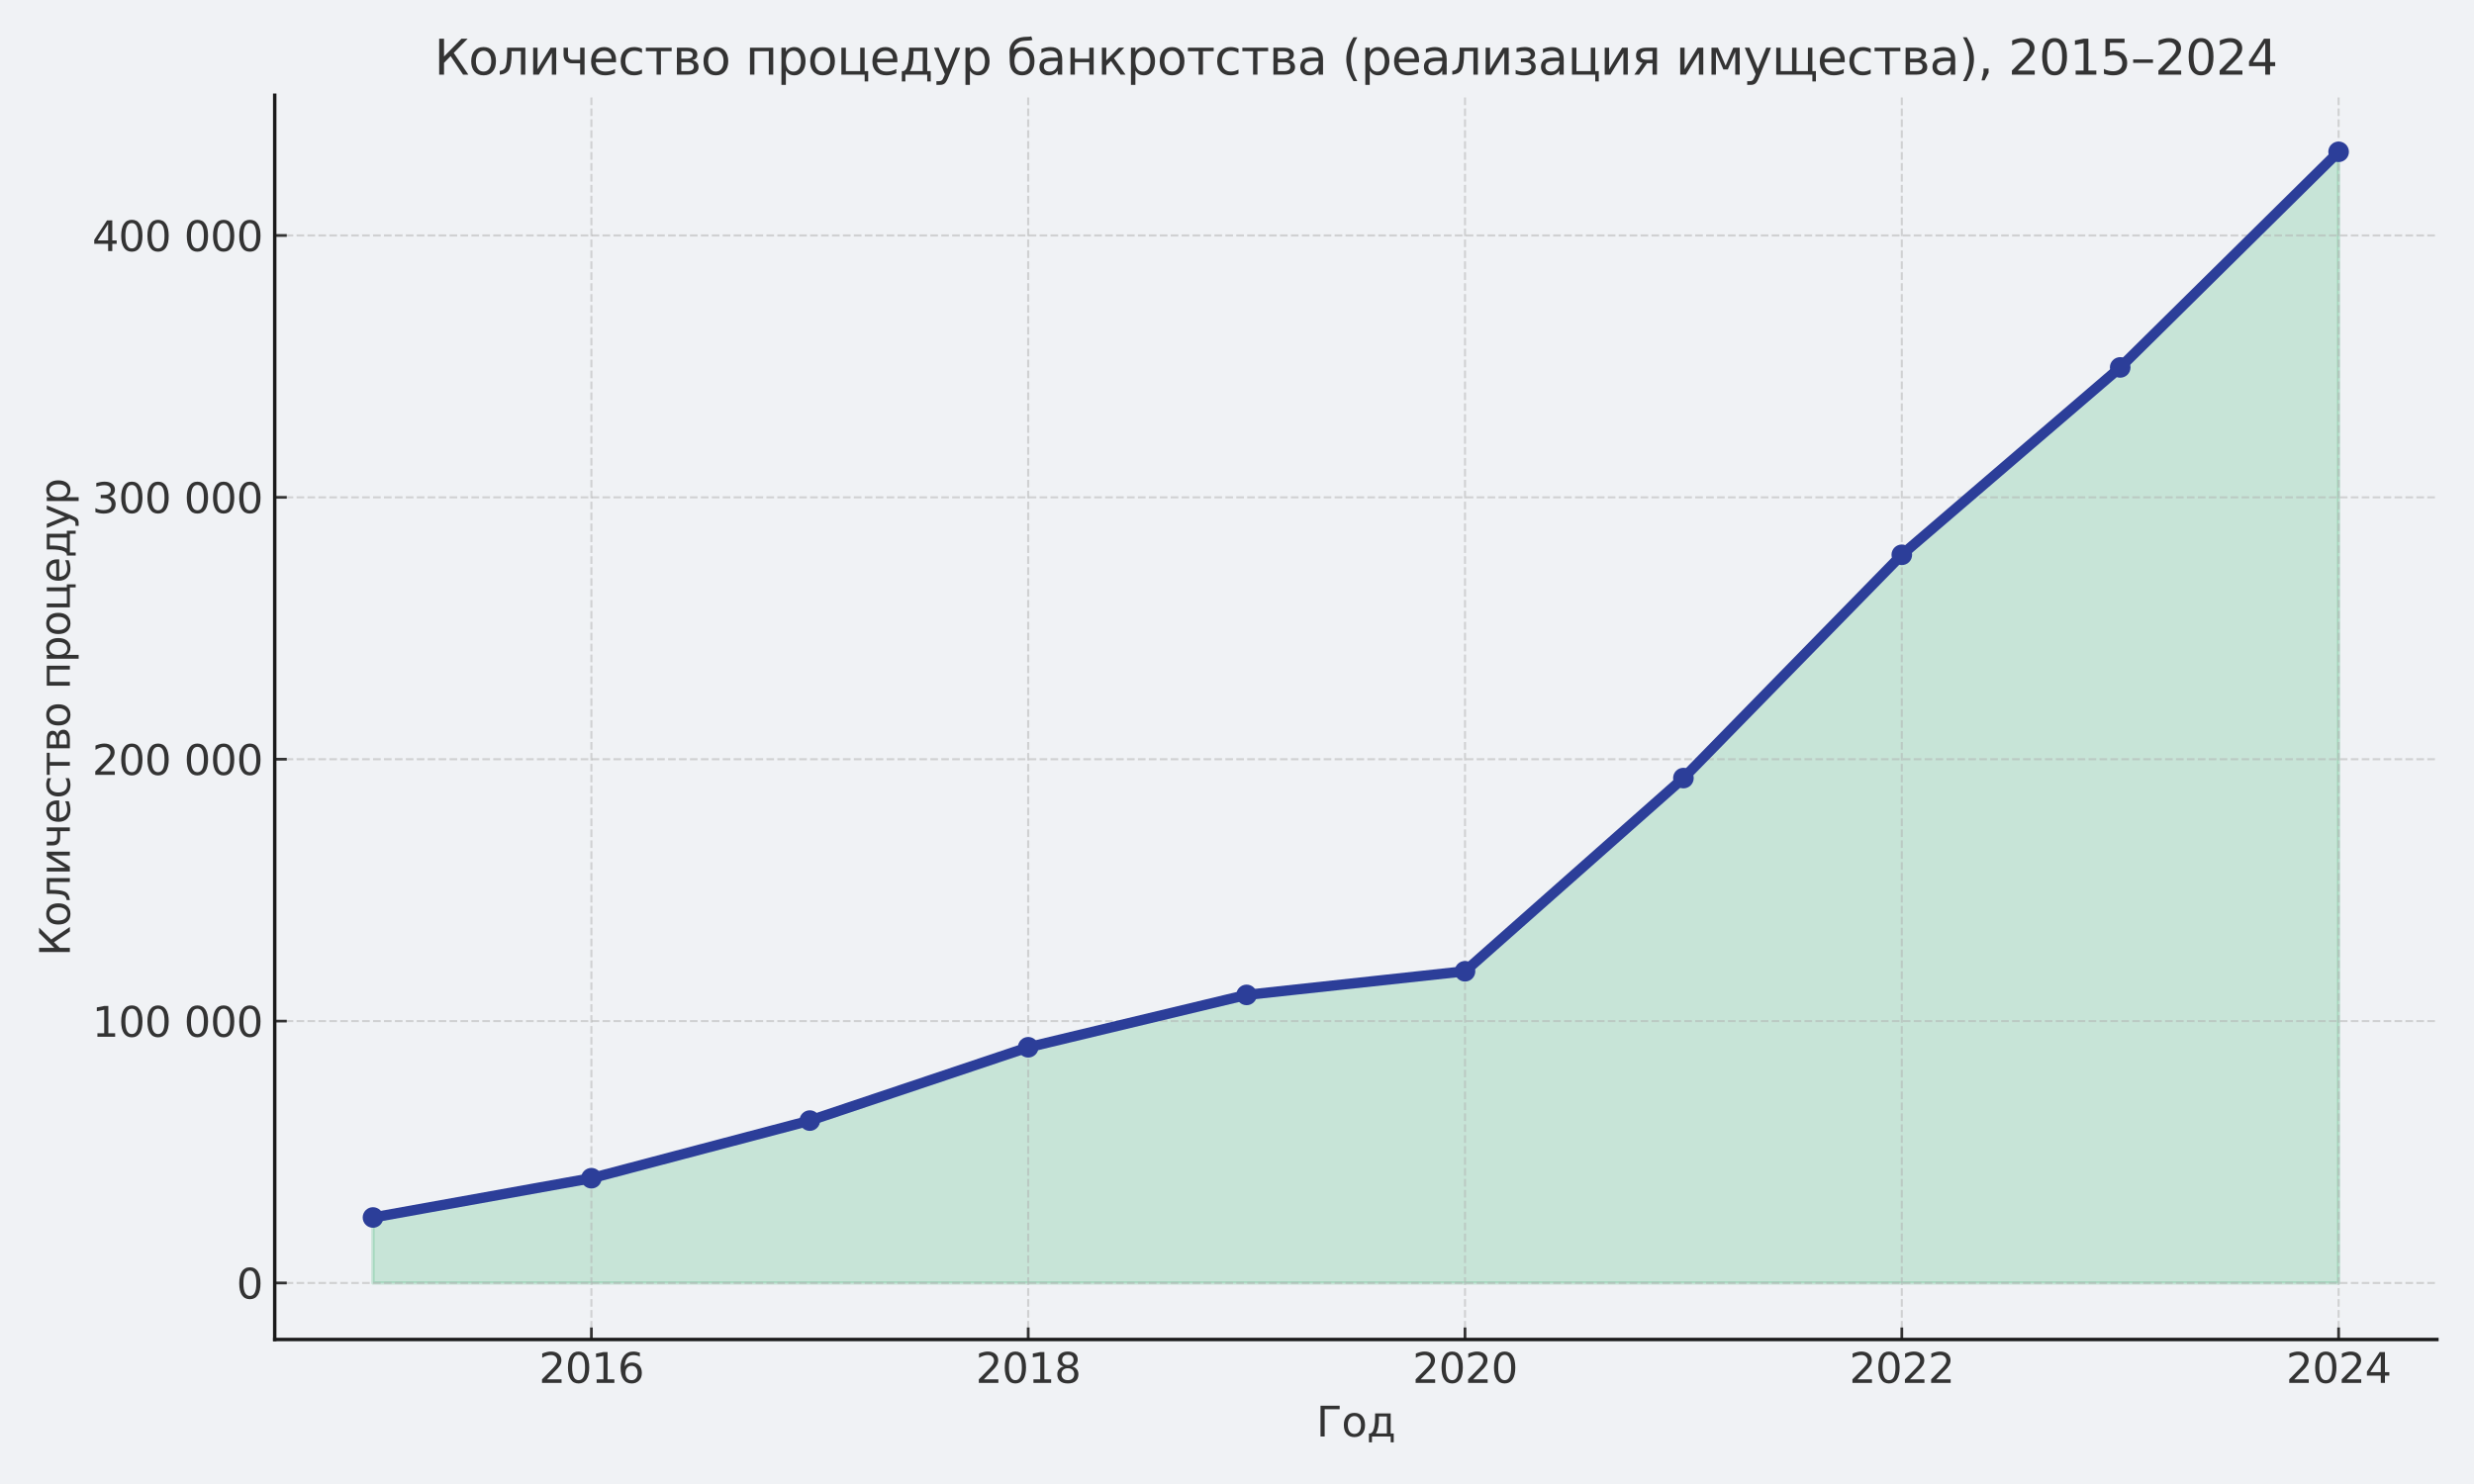
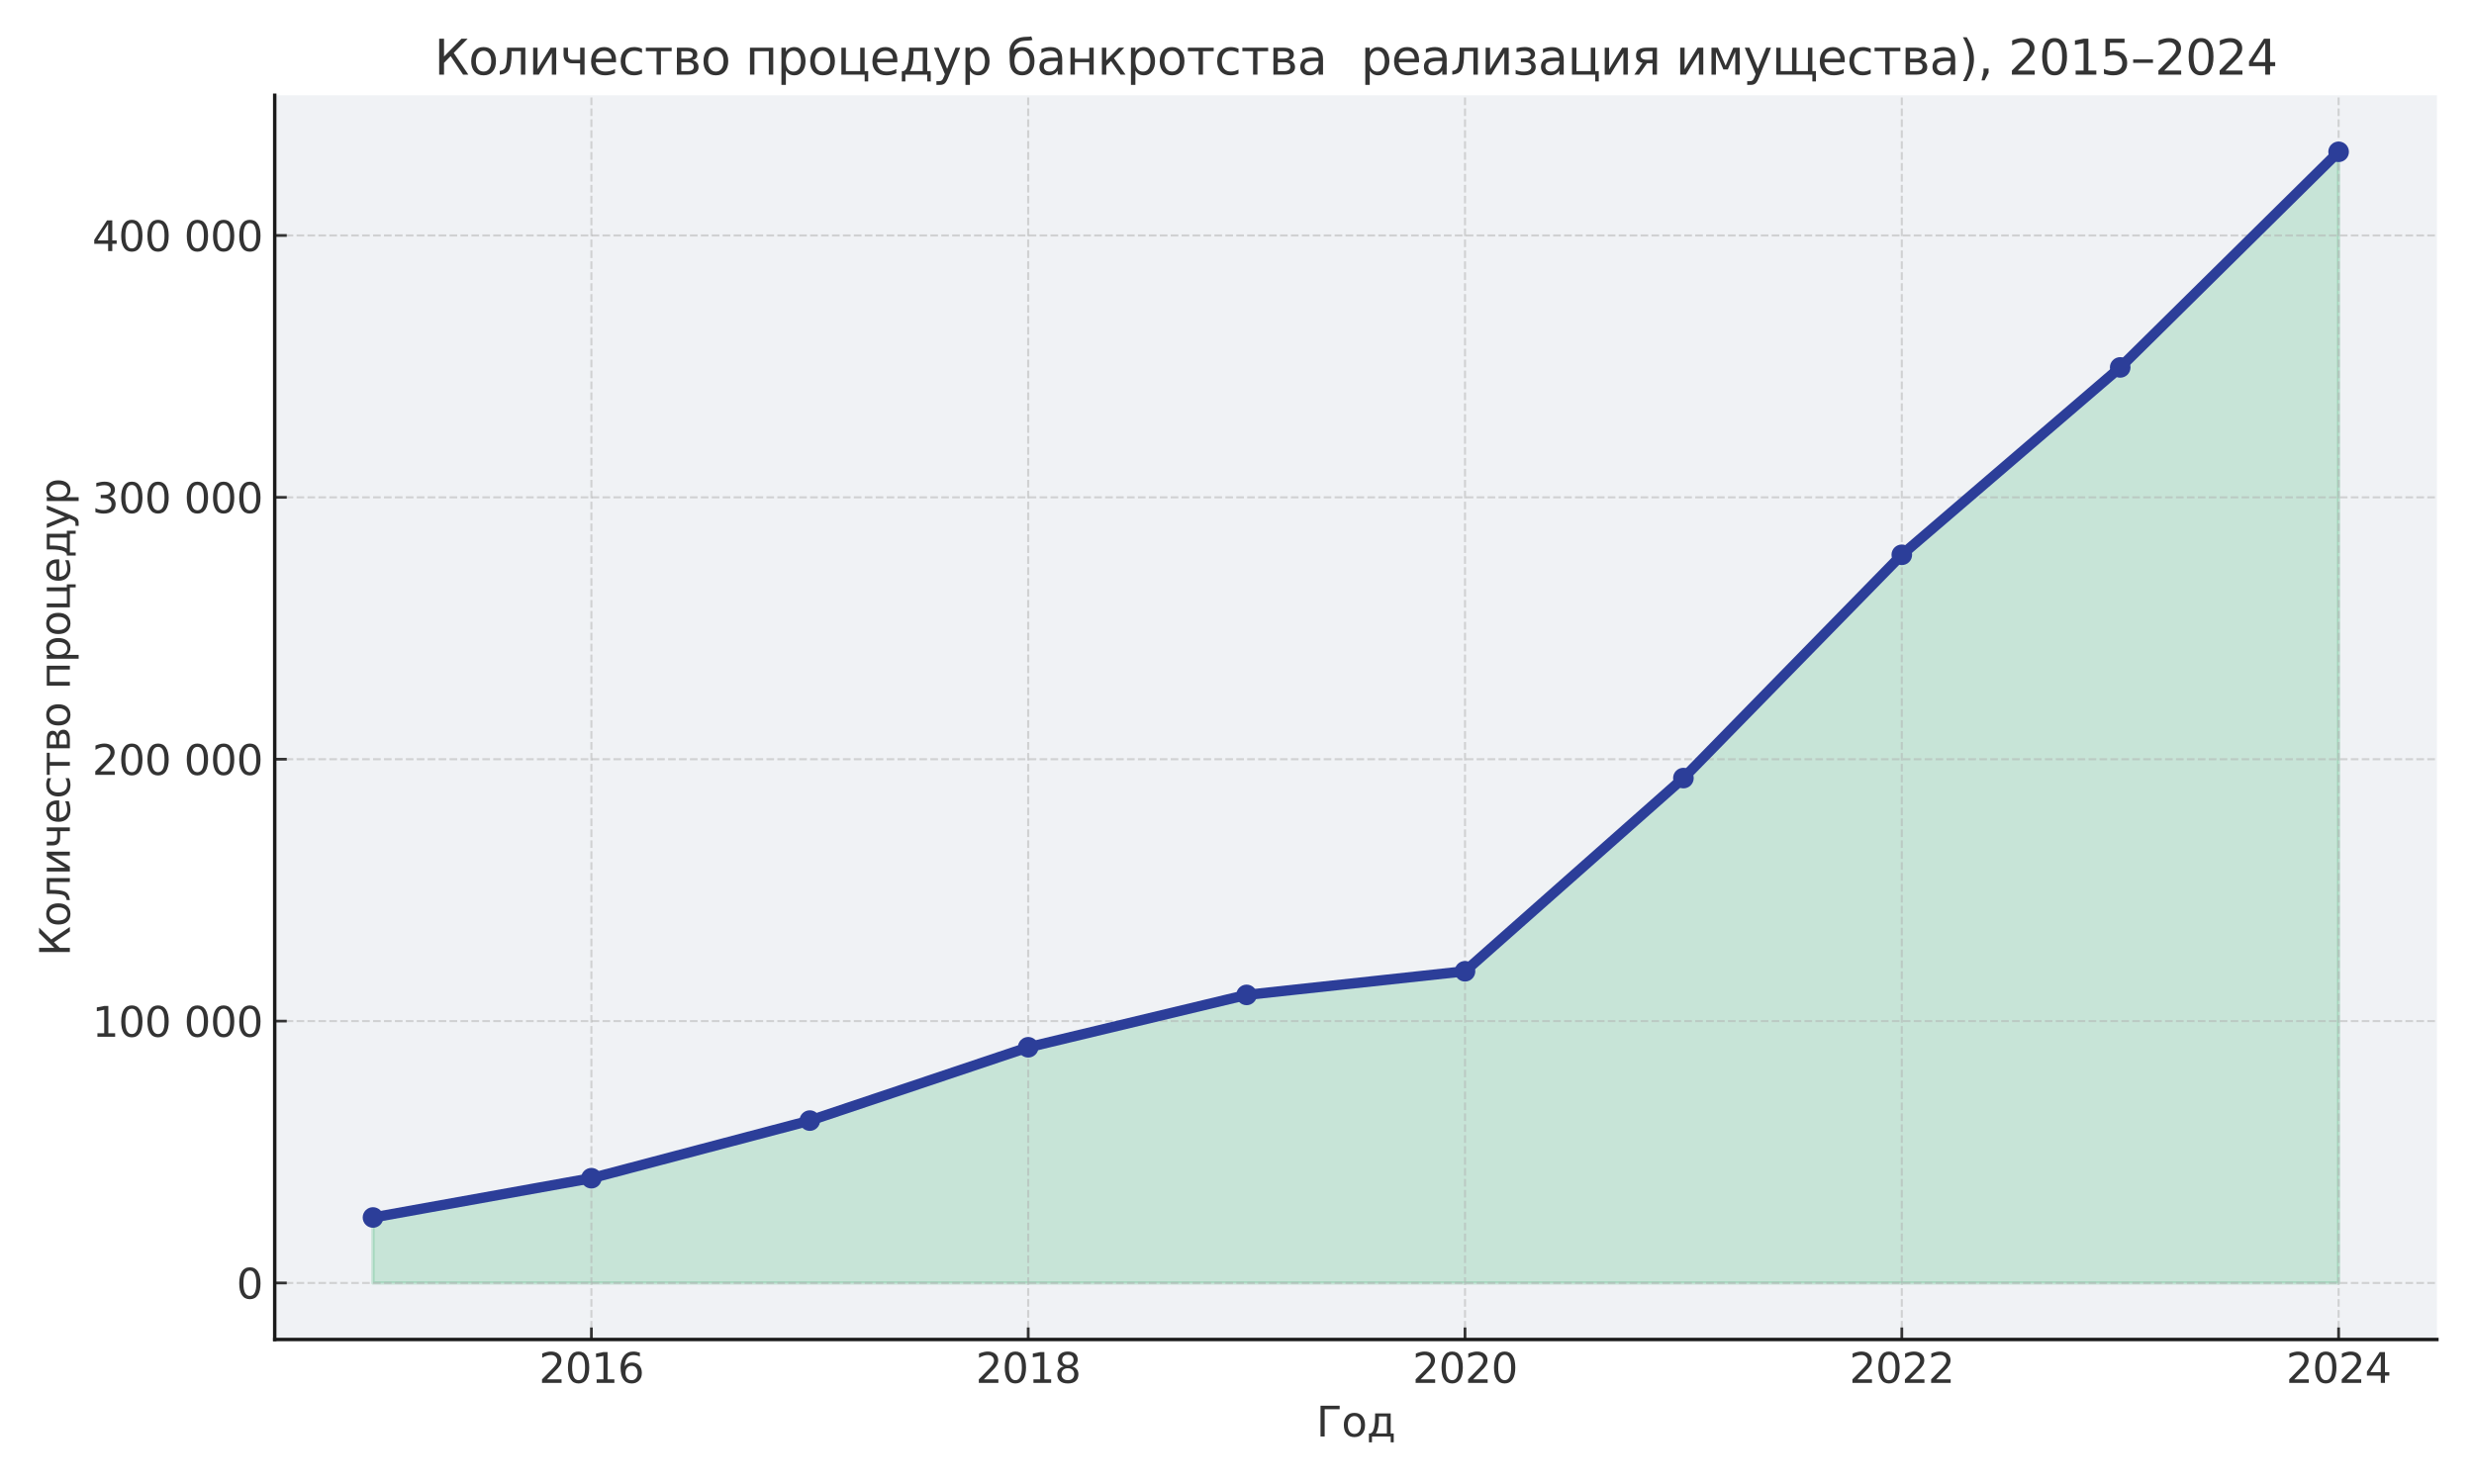
<svg xmlns="http://www.w3.org/2000/svg" xmlns:xlink="http://www.w3.org/1999/xlink" width="720pt" height="432pt" viewBox="0 0 720 432" version="1.1">
  <defs>
    <style type="text/css">*{stroke-linejoin: round; stroke-linecap: butt}</style>
  </defs>
  <g id="figure_1">
    <g id="patch_1">
-       <path d="M 0 432 L 720 432 L 720 0 L 0 0 z " style="fill: #f0f2f5" />
-     </g>
+       </g>
    <g id="axes_1">
      <g id="patch_2">
        <path d="M 79.95 389.94 L 709.2 389.94 L 709.2 27.729 L 79.95 27.729 z " style="fill: #f0f2f5" />
      </g>
      <g id="PolyCollection_1">
        <defs>
          <path id="m54b52bcf6e" d="M 108.552 -58.524 L 108.552 -77.582 L 172.113 -89.017 L 235.673 -105.789 L 299.234 -127.134 L 362.795 -142.38 L 426.355 -149.26 L 489.916 -205.496 L 553.477 -270.497 L 617.037 -325.043 L 680.598 -387.807 L 680.598 -58.524 L 680.598 -58.524 L 617.037 -58.524 L 553.477 -58.524 L 489.916 -58.524 L 426.355 -58.524 L 362.795 -58.524 L 299.234 -58.524 L 235.673 -58.524 L 172.113 -58.524 L 108.552 -58.524 z " style="stroke: #27ae60; stroke-opacity: 0.2" />
        </defs>
        <g clip-path="url(#p90f9367401)">
          <use xlink:href="#m54b52bcf6e" x="0" y="432" style="fill: #27ae60; fill-opacity: 0.2; stroke: #27ae60; stroke-opacity: 0.2" />
        </g>
      </g>
      <g id="matplotlib.axis_1">
        <g id="xtick_1">
          <g id="line2d_1">
            <path d="M 172.113 389.94 L 172.113 27.729 " clip-path="url(#p90f9367401)" style="fill: none; stroke-dasharray: 2.22,0.96; stroke-dashoffset: 0; stroke: #b0b0b0; stroke-opacity: 0.5; stroke-width: 0.6" />
          </g>
          <g id="line2d_2">
            <defs>
              <path id="m73ab514715" d="M 0 0 L 0 -3.5 " style="stroke: #333333; stroke-width: 0.8" />
            </defs>
            <g>
              <use xlink:href="#m73ab514715" x="172.113" y="389.94" style="fill: #333333; stroke: #333333; stroke-width: 0.8" />
            </g>
          </g>
          <g id="text_1">
            <g style="fill: #333333" transform="translate(156.843 402.558) scale(0.12 -0.12)">
              <defs>
                <path id="DejaVuSans-32" d="M 1228 531 L 3431 531 L 3431 0 L 469 0 L 469 531 Q 828 903 1448 1529 Q 2069 2156 2228 2338 Q 2531 2678 2651 2914 Q 2772 3150 2772 3378 Q 2772 3750 2511 3984 Q 2250 4219 1831 4219 Q 1534 4219 1204 4116 Q 875 4013 500 3803 L 500 4441 Q 881 4594 1212 4672 Q 1544 4750 1819 4750 Q 2544 4750 2975 4387 Q 3406 4025 3406 3419 Q 3406 3131 3298 2873 Q 3191 2616 2906 2266 Q 2828 2175 2409 1742 Q 1991 1309 1228 531 z " transform="scale(0.016)" />
                <path id="DejaVuSans-30" d="M 2034 4250 Q 1547 4250 1301 3770 Q 1056 3291 1056 2328 Q 1056 1369 1301 889 Q 1547 409 2034 409 Q 2525 409 2770 889 Q 3016 1369 3016 2328 Q 3016 3291 2770 3770 Q 2525 4250 2034 4250 z M 2034 4750 Q 2819 4750 3233 4129 Q 3647 3509 3647 2328 Q 3647 1150 3233 529 Q 2819 -91 2034 -91 Q 1250 -91 836 529 Q 422 1150 422 2328 Q 422 3509 836 4129 Q 1250 4750 2034 4750 z " transform="scale(0.016)" />
                <path id="DejaVuSans-31" d="M 794 531 L 1825 531 L 1825 4091 L 703 3866 L 703 4441 L 1819 4666 L 2450 4666 L 2450 531 L 3481 531 L 3481 0 L 794 0 L 794 531 z " transform="scale(0.016)" />
                <path id="DejaVuSans-36" d="M 2113 2584 Q 1688 2584 1439 2293 Q 1191 2003 1191 1497 Q 1191 994 1439 701 Q 1688 409 2113 409 Q 2538 409 2786 701 Q 3034 994 3034 1497 Q 3034 2003 2786 2293 Q 2538 2584 2113 2584 z M 3366 4563 L 3366 3988 Q 3128 4100 2886 4159 Q 2644 4219 2406 4219 Q 1781 4219 1451 3797 Q 1122 3375 1075 2522 Q 1259 2794 1537 2939 Q 1816 3084 2150 3084 Q 2853 3084 3261 2657 Q 3669 2231 3669 1497 Q 3669 778 3244 343 Q 2819 -91 2113 -91 Q 1303 -91 875 529 Q 447 1150 447 2328 Q 447 3434 972 4092 Q 1497 4750 2381 4750 Q 2619 4750 2861 4703 Q 3103 4656 3366 4563 z " transform="scale(0.016)" />
              </defs>
              <use xlink:href="#DejaVuSans-32" />
              <use xlink:href="#DejaVuSans-30" x="63.623" />
              <use xlink:href="#DejaVuSans-31" x="127.246" />
              <use xlink:href="#DejaVuSans-36" x="190.869" />
            </g>
          </g>
        </g>
        <g id="xtick_2">
          <g id="line2d_3">
            <path d="M 299.234 389.94 L 299.234 27.729 " clip-path="url(#p90f9367401)" style="fill: none; stroke-dasharray: 2.22,0.96; stroke-dashoffset: 0; stroke: #b0b0b0; stroke-opacity: 0.5; stroke-width: 0.6" />
          </g>
          <g id="line2d_4">
            <g>
              <use xlink:href="#m73ab514715" x="299.234" y="389.94" style="fill: #333333; stroke: #333333; stroke-width: 0.8" />
            </g>
          </g>
          <g id="text_2">
            <g style="fill: #333333" transform="translate(283.964 402.558) scale(0.12 -0.12)">
              <defs>
                <path id="DejaVuSans-38" d="M 2034 2216 Q 1584 2216 1326 1975 Q 1069 1734 1069 1313 Q 1069 891 1326 650 Q 1584 409 2034 409 Q 2484 409 2743 651 Q 3003 894 3003 1313 Q 3003 1734 2745 1975 Q 2488 2216 2034 2216 z M 1403 2484 Q 997 2584 770 2862 Q 544 3141 544 3541 Q 544 4100 942 4425 Q 1341 4750 2034 4750 Q 2731 4750 3128 4425 Q 3525 4100 3525 3541 Q 3525 3141 3298 2862 Q 3072 2584 2669 2484 Q 3125 2378 3379 2068 Q 3634 1759 3634 1313 Q 3634 634 3220 271 Q 2806 -91 2034 -91 Q 1263 -91 848 271 Q 434 634 434 1313 Q 434 1759 690 2068 Q 947 2378 1403 2484 z M 1172 3481 Q 1172 3119 1398 2916 Q 1625 2713 2034 2713 Q 2441 2713 2670 2916 Q 2900 3119 2900 3481 Q 2900 3844 2670 4047 Q 2441 4250 2034 4250 Q 1625 4250 1398 4047 Q 1172 3844 1172 3481 z " transform="scale(0.016)" />
              </defs>
              <use xlink:href="#DejaVuSans-32" />
              <use xlink:href="#DejaVuSans-30" x="63.623" />
              <use xlink:href="#DejaVuSans-31" x="127.246" />
              <use xlink:href="#DejaVuSans-38" x="190.869" />
            </g>
          </g>
        </g>
        <g id="xtick_3">
          <g id="line2d_5">
            <path d="M 426.355 389.94 L 426.355 27.729 " clip-path="url(#p90f9367401)" style="fill: none; stroke-dasharray: 2.22,0.96; stroke-dashoffset: 0; stroke: #b0b0b0; stroke-opacity: 0.5; stroke-width: 0.6" />
          </g>
          <g id="line2d_6">
            <g>
              <use xlink:href="#m73ab514715" x="426.355" y="389.94" style="fill: #333333; stroke: #333333; stroke-width: 0.8" />
            </g>
          </g>
          <g id="text_3">
            <g style="fill: #333333" transform="translate(411.085 402.558) scale(0.12 -0.12)">
              <use xlink:href="#DejaVuSans-32" />
              <use xlink:href="#DejaVuSans-30" x="63.623" />
              <use xlink:href="#DejaVuSans-32" x="127.246" />
              <use xlink:href="#DejaVuSans-30" x="190.869" />
            </g>
          </g>
        </g>
        <g id="xtick_4">
          <g id="line2d_7">
            <path d="M 553.477 389.94 L 553.477 27.729 " clip-path="url(#p90f9367401)" style="fill: none; stroke-dasharray: 2.22,0.96; stroke-dashoffset: 0; stroke: #b0b0b0; stroke-opacity: 0.5; stroke-width: 0.6" />
          </g>
          <g id="line2d_8">
            <g>
              <use xlink:href="#m73ab514715" x="553.477" y="389.94" style="fill: #333333; stroke: #333333; stroke-width: 0.8" />
            </g>
          </g>
          <g id="text_4">
            <g style="fill: #333333" transform="translate(538.207 402.558) scale(0.12 -0.12)">
              <use xlink:href="#DejaVuSans-32" />
              <use xlink:href="#DejaVuSans-30" x="63.623" />
              <use xlink:href="#DejaVuSans-32" x="127.246" />
              <use xlink:href="#DejaVuSans-32" x="190.869" />
            </g>
          </g>
        </g>
        <g id="xtick_5">
          <g id="line2d_9">
            <path d="M 680.598 389.94 L 680.598 27.729 " clip-path="url(#p90f9367401)" style="fill: none; stroke-dasharray: 2.22,0.96; stroke-dashoffset: 0; stroke: #b0b0b0; stroke-opacity: 0.5; stroke-width: 0.6" />
          </g>
          <g id="line2d_10">
            <g>
              <use xlink:href="#m73ab514715" x="680.598" y="389.94" style="fill: #333333; stroke: #333333; stroke-width: 0.8" />
            </g>
          </g>
          <g id="text_5">
            <g style="fill: #333333" transform="translate(665.328 402.558) scale(0.12 -0.12)">
              <defs>
                <path id="DejaVuSans-34" d="M 2419 4116 L 825 1625 L 2419 1625 L 2419 4116 z M 2253 4666 L 3047 4666 L 3047 1625 L 3713 1625 L 3713 1100 L 3047 1100 L 3047 0 L 2419 0 L 2419 1100 L 313 1100 L 313 1709 L 2253 4666 z " transform="scale(0.016)" />
              </defs>
              <use xlink:href="#DejaVuSans-32" />
              <use xlink:href="#DejaVuSans-30" x="63.623" />
              <use xlink:href="#DejaVuSans-32" x="127.246" />
              <use xlink:href="#DejaVuSans-34" x="190.869" />
            </g>
          </g>
        </g>
        <g id="text_6">
          <g style="fill: #333333" transform="translate(383.096 418.172) scale(0.12 -0.12)">
            <defs>
              <path id="DejaVuSans-413" d="M 628 0 L 628 4666 L 3531 4666 L 3531 4134 L 1259 4134 L 1259 0 L 628 0 z " transform="scale(0.016)" />
              <path id="DejaVuSans-43e" d="M 1959 3097 Q 1497 3097 1228 2736 Q 959 2375 959 1747 Q 959 1119 1226 758 Q 1494 397 1959 397 Q 2419 397 2687 759 Q 2956 1122 2956 1747 Q 2956 2369 2687 2733 Q 2419 3097 1959 3097 z M 1959 3584 Q 2709 3584 3137 3096 Q 3566 2609 3566 1747 Q 3566 888 3137 398 Q 2709 -91 1959 -91 Q 1206 -91 779 398 Q 353 888 353 1747 Q 353 2609 779 3096 Q 1206 3584 1959 3584 z " transform="scale(0.016)" />
              <path id="DejaVuSans-434" d="M 1384 459 L 3053 459 L 3053 3041 L 1844 3041 L 1844 2603 Q 1844 1316 1475 628 L 1384 459 z M 550 459 Q 834 584 959 850 Q 1266 1509 1266 2838 L 1266 3500 L 3631 3500 L 3631 459 L 4091 459 L 4091 -884 L 3631 -884 L 3631 0 L 794 0 L 794 -884 L 334 -884 L 334 459 L 550 459 z " transform="scale(0.016)" />
            </defs>
            <use xlink:href="#DejaVuSans-413" />
            <use xlink:href="#DejaVuSans-43e" x="60.986" />
            <use xlink:href="#DejaVuSans-434" x="122.168" />
          </g>
        </g>
      </g>
      <g id="matplotlib.axis_2">
        <g id="ytick_1">
          <g id="line2d_11">
            <path d="M 79.95 373.476 L 709.2 373.476 " clip-path="url(#p90f9367401)" style="fill: none; stroke-dasharray: 2.22,0.96; stroke-dashoffset: 0; stroke: #b0b0b0; stroke-opacity: 0.5; stroke-width: 0.6" />
          </g>
          <g id="line2d_12">
            <defs>
              <path id="mccd575fcf1" d="M 0 0 L 3.5 0 " style="stroke: #333333; stroke-width: 0.8" />
            </defs>
            <g>
              <use xlink:href="#mccd575fcf1" x="79.95" y="373.476" style="fill: #333333; stroke: #333333; stroke-width: 0.8" />
            </g>
          </g>
          <g id="text_7">
            <g style="fill: #333333" transform="translate(68.815 378.035) scale(0.12 -0.12)">
              <use xlink:href="#DejaVuSans-30" />
            </g>
          </g>
        </g>
        <g id="ytick_2">
          <g id="line2d_13">
            <path d="M 79.95 297.243 L 709.2 297.243 " clip-path="url(#p90f9367401)" style="fill: none; stroke-dasharray: 2.22,0.96; stroke-dashoffset: 0; stroke: #b0b0b0; stroke-opacity: 0.5; stroke-width: 0.6" />
          </g>
          <g id="line2d_14">
            <g>
              <use xlink:href="#mccd575fcf1" x="79.95" y="297.243" style="fill: #333333; stroke: #333333; stroke-width: 0.8" />
            </g>
          </g>
          <g id="text_8">
            <g style="fill: #333333" transform="translate(26.826 301.802) scale(0.12 -0.12)">
              <defs>
                <path id="DejaVuSans-20" transform="scale(0.016)" />
              </defs>
              <use xlink:href="#DejaVuSans-31" />
              <use xlink:href="#DejaVuSans-30" x="63.623" />
              <use xlink:href="#DejaVuSans-30" x="127.246" />
              <use xlink:href="#DejaVuSans-20" x="190.869" />
              <use xlink:href="#DejaVuSans-30" x="222.656" />
              <use xlink:href="#DejaVuSans-30" x="286.279" />
              <use xlink:href="#DejaVuSans-30" x="349.902" />
            </g>
          </g>
        </g>
        <g id="ytick_3">
          <g id="line2d_15">
            <path d="M 79.95 221.01 L 709.2 221.01 " clip-path="url(#p90f9367401)" style="fill: none; stroke-dasharray: 2.22,0.96; stroke-dashoffset: 0; stroke: #b0b0b0; stroke-opacity: 0.5; stroke-width: 0.6" />
          </g>
          <g id="line2d_16">
            <g>
              <use xlink:href="#mccd575fcf1" x="79.95" y="221.01" style="fill: #333333; stroke: #333333; stroke-width: 0.8" />
            </g>
          </g>
          <g id="text_9">
            <g style="fill: #333333" transform="translate(26.826 225.569) scale(0.12 -0.12)">
              <use xlink:href="#DejaVuSans-32" />
              <use xlink:href="#DejaVuSans-30" x="63.623" />
              <use xlink:href="#DejaVuSans-30" x="127.246" />
              <use xlink:href="#DejaVuSans-20" x="190.869" />
              <use xlink:href="#DejaVuSans-30" x="222.656" />
              <use xlink:href="#DejaVuSans-30" x="286.279" />
              <use xlink:href="#DejaVuSans-30" x="349.902" />
            </g>
          </g>
        </g>
        <g id="ytick_4">
          <g id="line2d_17">
            <path d="M 79.95 144.777 L 709.2 144.777 " clip-path="url(#p90f9367401)" style="fill: none; stroke-dasharray: 2.22,0.96; stroke-dashoffset: 0; stroke: #b0b0b0; stroke-opacity: 0.5; stroke-width: 0.6" />
          </g>
          <g id="line2d_18">
            <g>
              <use xlink:href="#mccd575fcf1" x="79.95" y="144.777" style="fill: #333333; stroke: #333333; stroke-width: 0.8" />
            </g>
          </g>
          <g id="text_10">
            <g style="fill: #333333" transform="translate(26.826 149.336) scale(0.12 -0.12)">
              <defs>
                <path id="DejaVuSans-33" d="M 2597 2516 Q 3050 2419 3304 2112 Q 3559 1806 3559 1356 Q 3559 666 3084 287 Q 2609 -91 1734 -91 Q 1441 -91 1130 -33 Q 819 25 488 141 L 488 750 Q 750 597 1062 519 Q 1375 441 1716 441 Q 2309 441 2620 675 Q 2931 909 2931 1356 Q 2931 1769 2642 2001 Q 2353 2234 1838 2234 L 1294 2234 L 1294 2753 L 1863 2753 Q 2328 2753 2575 2939 Q 2822 3125 2822 3475 Q 2822 3834 2567 4026 Q 2313 4219 1838 4219 Q 1578 4219 1281 4162 Q 984 4106 628 3988 L 628 4550 Q 988 4650 1302 4700 Q 1616 4750 1894 4750 Q 2613 4750 3031 4423 Q 3450 4097 3450 3541 Q 3450 3153 3228 2886 Q 3006 2619 2597 2516 z " transform="scale(0.016)" />
              </defs>
              <use xlink:href="#DejaVuSans-33" />
              <use xlink:href="#DejaVuSans-30" x="63.623" />
              <use xlink:href="#DejaVuSans-30" x="127.246" />
              <use xlink:href="#DejaVuSans-20" x="190.869" />
              <use xlink:href="#DejaVuSans-30" x="222.656" />
              <use xlink:href="#DejaVuSans-30" x="286.279" />
              <use xlink:href="#DejaVuSans-30" x="349.902" />
            </g>
          </g>
        </g>
        <g id="ytick_5">
          <g id="line2d_19">
            <path d="M 79.95 68.544 L 709.2 68.544 " clip-path="url(#p90f9367401)" style="fill: none; stroke-dasharray: 2.22,0.96; stroke-dashoffset: 0; stroke: #b0b0b0; stroke-opacity: 0.5; stroke-width: 0.6" />
          </g>
          <g id="line2d_20">
            <g>
              <use xlink:href="#mccd575fcf1" x="79.95" y="68.544" style="fill: #333333; stroke: #333333; stroke-width: 0.8" />
            </g>
          </g>
          <g id="text_11">
            <g style="fill: #333333" transform="translate(26.826 73.103) scale(0.12 -0.12)">
              <use xlink:href="#DejaVuSans-34" />
              <use xlink:href="#DejaVuSans-30" x="63.623" />
              <use xlink:href="#DejaVuSans-30" x="127.246" />
              <use xlink:href="#DejaVuSans-20" x="190.869" />
              <use xlink:href="#DejaVuSans-30" x="222.656" />
              <use xlink:href="#DejaVuSans-30" x="286.279" />
              <use xlink:href="#DejaVuSans-30" x="349.902" />
            </g>
          </g>
        </g>
        <g id="text_12">
          <g style="fill: #333333" transform="translate(20.331 278.332) rotate(-90) scale(0.12 -0.12)">
            <defs>
              <path id="DejaVuSans-41a" d="M 628 4666 L 1259 4666 L 1259 2359 L 3516 4666 L 4325 4666 L 2522 2822 L 4419 0 L 3731 0 L 2113 2403 L 1259 1531 L 1259 0 L 628 0 L 628 4666 z " transform="scale(0.016)" />
              <path id="DejaVuSans-43b" d="M 238 0 L 238 478 Q 806 566 981 959 Q 1194 1513 1194 2928 L 1194 3500 L 3559 3500 L 3559 0 L 2984 0 L 2984 3041 L 1769 3041 L 1769 2694 Q 1769 1344 1494 738 Q 1200 91 238 0 z " transform="scale(0.016)" />
              <path id="DejaVuSans-438" d="M 3578 3500 L 3578 0 L 3006 0 L 3006 2809 L 1319 0 L 581 0 L 581 3500 L 1153 3500 L 1153 697 L 2838 3500 L 3578 3500 z " transform="scale(0.016)" />
              <path id="DejaVuSans-447" d="M 2625 0 L 2625 1472 L 1553 1472 Q 1075 1472 756 1769 Q 469 2038 469 2613 L 469 3500 L 1044 3500 L 1044 2666 Q 1044 2300 1206 2116 Q 1372 1931 1697 1931 L 2625 1931 L 2625 3500 L 3200 3500 L 3200 0 L 2625 0 z " transform="scale(0.016)" />
              <path id="DejaVuSans-435" d="M 3597 1894 L 3597 1613 L 953 1613 Q 991 1019 1311 708 Q 1631 397 2203 397 Q 2534 397 2845 478 Q 3156 559 3463 722 L 3463 178 Q 3153 47 2828 -22 Q 2503 -91 2169 -91 Q 1331 -91 842 396 Q 353 884 353 1716 Q 353 2575 817 3079 Q 1281 3584 2069 3584 Q 2775 3584 3186 3129 Q 3597 2675 3597 1894 z M 3022 2063 Q 3016 2534 2758 2815 Q 2500 3097 2075 3097 Q 1594 3097 1305 2825 Q 1016 2553 972 2059 L 3022 2063 z " transform="scale(0.016)" />
              <path id="DejaVuSans-441" d="M 3122 3366 L 3122 2828 Q 2878 2963 2633 3030 Q 2388 3097 2138 3097 Q 1578 3097 1268 2742 Q 959 2388 959 1747 Q 959 1106 1268 751 Q 1578 397 2138 397 Q 2388 397 2633 464 Q 2878 531 3122 666 L 3122 134 Q 2881 22 2623 -34 Q 2366 -91 2075 -91 Q 1284 -91 818 406 Q 353 903 353 1747 Q 353 2603 823 3093 Q 1294 3584 2113 3584 Q 2378 3584 2631 3529 Q 2884 3475 3122 3366 z " transform="scale(0.016)" />
              <path id="DejaVuSans-442" d="M 188 3500 L 3541 3500 L 3541 3041 L 2147 3041 L 2147 0 L 1581 0 L 1581 3041 L 188 3041 L 188 3500 z " transform="scale(0.016)" />
              <path id="DejaVuSans-432" d="M 1156 1613 L 1156 459 L 1975 459 Q 2369 459 2575 607 Q 2781 756 2781 1038 Q 2781 1319 2575 1466 Q 2369 1613 1975 1613 L 1156 1613 z M 1156 3041 L 1156 2072 L 1913 2072 Q 2238 2072 2444 2201 Q 2650 2331 2650 2563 Q 2650 2794 2444 2917 Q 2238 3041 1913 3041 L 1156 3041 z M 581 3500 L 1950 3500 Q 2566 3500 2897 3275 Q 3228 3050 3228 2634 Q 3228 2313 3059 2123 Q 2891 1934 2559 1888 Q 2956 1813 3175 1575 Q 3394 1338 3394 981 Q 3394 513 3033 256 Q 2672 0 2003 0 L 581 0 L 581 3500 z " transform="scale(0.016)" />
              <path id="DejaVuSans-43f" d="M 3603 3500 L 3603 0 L 3025 0 L 3025 3041 L 1159 3041 L 1159 0 L 581 0 L 581 3500 L 3603 3500 z " transform="scale(0.016)" />
              <path id="DejaVuSans-440" d="M 1159 525 L 1159 -1331 L 581 -1331 L 581 3500 L 1159 3500 L 1159 2969 Q 1341 3281 1617 3432 Q 1894 3584 2278 3584 Q 2916 3584 3314 3078 Q 3713 2572 3713 1747 Q 3713 922 3314 415 Q 2916 -91 2278 -91 Q 1894 -91 1617 61 Q 1341 213 1159 525 z M 3116 1747 Q 3116 2381 2855 2742 Q 2594 3103 2138 3103 Q 1681 3103 1420 2742 Q 1159 2381 1159 1747 Q 1159 1113 1420 752 Q 1681 391 2138 391 Q 2594 391 2855 752 Q 3116 1113 3116 1747 z " transform="scale(0.016)" />
              <path id="DejaVuSans-446" d="M 3603 0 L 581 0 L 581 3500 L 1159 3500 L 1159 459 L 3025 459 L 3025 3500 L 3603 3500 L 3603 459 L 4063 459 L 4063 -884 L 3603 -884 L 3603 0 z " transform="scale(0.016)" />
              <path id="DejaVuSans-443" d="M 2059 -325 Q 1816 -950 1584 -1140 Q 1353 -1331 966 -1331 L 506 -1331 L 506 -850 L 844 -850 Q 1081 -850 1212 -737 Q 1344 -625 1503 -206 L 1606 56 L 191 3500 L 800 3500 L 1894 763 L 2988 3500 L 3597 3500 L 2059 -325 z " transform="scale(0.016)" />
            </defs>
            <use xlink:href="#DejaVuSans-41a" />
            <use xlink:href="#DejaVuSans-43e" x="70.996" />
            <use xlink:href="#DejaVuSans-43b" x="132.178" />
            <use xlink:href="#DejaVuSans-438" x="196.094" />
            <use xlink:href="#DejaVuSans-447" x="261.084" />
            <use xlink:href="#DejaVuSans-435" x="320.166" />
            <use xlink:href="#DejaVuSans-441" x="381.689" />
            <use xlink:href="#DejaVuSans-442" x="436.67" />
            <use xlink:href="#DejaVuSans-432" x="494.922" />
            <use xlink:href="#DejaVuSans-43e" x="553.857" />
            <use xlink:href="#DejaVuSans-20" x="615.039" />
            <use xlink:href="#DejaVuSans-43f" x="646.826" />
            <use xlink:href="#DejaVuSans-440" x="712.207" />
            <use xlink:href="#DejaVuSans-43e" x="775.684" />
            <use xlink:href="#DejaVuSans-446" x="836.865" />
            <use xlink:href="#DejaVuSans-435" x="904.932" />
            <use xlink:href="#DejaVuSans-434" x="966.455" />
            <use xlink:href="#DejaVuSans-443" x="1035.596" />
            <use xlink:href="#DejaVuSans-440" x="1094.775" />
          </g>
        </g>
      </g>
      <g id="line2d_21">
        <path d="M 108.552 354.418 L 172.113 342.983 L 235.673 326.211 L 299.234 304.866 L 362.795 289.62 L 426.355 282.74 L 489.916 226.504 L 553.477 161.503 L 617.037 106.957 L 680.598 44.193 " clip-path="url(#p90f9367401)" style="fill: none; stroke: #2c3e99; stroke-width: 3; stroke-linecap: square" />
        <defs>
          <path id="mae5f473e8b" d="M 0 3 C 0.796 3 1.559 2.684 2.121 2.121 C 2.684 1.559 3 0.796 3 0 C 3 -0.796 2.684 -1.559 2.121 -2.121 C 1.559 -2.684 0.796 -3 0 -3 C -0.796 -3 -1.559 -2.684 -2.121 -2.121 C -2.684 -1.559 -3 -0.796 -3 0 C -3 0.796 -2.684 1.559 -2.121 2.121 C -1.559 2.684 -0.796 3 0 3 z " />
        </defs>
        <g clip-path="url(#p90f9367401)">
          <use xlink:href="#mae5f473e8b" x="108.552" y="354.418" style="fill: #2c3e99" />
          <use xlink:href="#mae5f473e8b" x="172.113" y="342.983" style="fill: #2c3e99" />
          <use xlink:href="#mae5f473e8b" x="235.673" y="326.211" style="fill: #2c3e99" />
          <use xlink:href="#mae5f473e8b" x="299.234" y="304.866" style="fill: #2c3e99" />
          <use xlink:href="#mae5f473e8b" x="362.795" y="289.62" style="fill: #2c3e99" />
          <use xlink:href="#mae5f473e8b" x="426.355" y="282.74" style="fill: #2c3e99" />
          <use xlink:href="#mae5f473e8b" x="489.916" y="226.504" style="fill: #2c3e99" />
          <use xlink:href="#mae5f473e8b" x="553.477" y="161.503" style="fill: #2c3e99" />
          <use xlink:href="#mae5f473e8b" x="617.037" y="106.957" style="fill: #2c3e99" />
          <use xlink:href="#mae5f473e8b" x="680.598" y="44.193" style="fill: #2c3e99" />
        </g>
      </g>
      <g id="patch_3">
        <path d="M 79.95 389.94 L 79.95 27.729 " style="fill: none; stroke: #1a1a1a; stroke-linejoin: miter; stroke-linecap: square" />
      </g>
      <g id="patch_4">
        <path d="M 79.95 389.94 L 709.2 389.94 " style="fill: none; stroke: #1a1a1a; stroke-linejoin: miter; stroke-linecap: square" />
      </g>
      <g id="text_13">
        <g style="fill: #333333" transform="translate(126.406 21.729) scale(0.14 -0.14)">
          <defs>
            <path id="DejaVuSans-431" d="M 1991 3584 Q 2741 3584 3169 3096 Q 3597 2609 3597 1747 Q 3597 888 3169 398 Q 2741 -91 1991 -91 Q 1238 -91 822 384 Q 406 859 384 1747 L 366 2463 Q 350 2834 350 2963 Q 350 3463 531 3831 Q 816 4409 1308 4659 Q 1800 4909 2625 4916 Q 3006 4919 3175 4972 L 3334 4516 Q 3181 4453 3041 4450 L 2259 4397 Q 1866 4369 1628 4231 Q 1006 3866 947 3388 L 925 3213 Q 1331 3584 1991 3584 z M 1991 3097 Q 1528 3097 1259 2736 Q 991 2375 991 1747 Q 991 1119 1258 758 Q 1525 397 1991 397 Q 2450 397 2719 759 Q 2988 1122 2988 1747 Q 2988 2369 2719 2733 Q 2450 3097 1991 3097 z " transform="scale(0.016)" />
            <path id="DejaVuSans-430" d="M 2194 1759 Q 1497 1759 1228 1600 Q 959 1441 959 1056 Q 959 750 1161 570 Q 1363 391 1709 391 Q 2188 391 2477 730 Q 2766 1069 2766 1631 L 2766 1759 L 2194 1759 z M 3341 1997 L 3341 0 L 2766 0 L 2766 531 Q 2569 213 2275 61 Q 1981 -91 1556 -91 Q 1019 -91 701 211 Q 384 513 384 1019 Q 384 1609 779 1909 Q 1175 2209 1959 2209 L 2766 2209 L 2766 2266 Q 2766 2663 2505 2880 Q 2244 3097 1772 3097 Q 1472 3097 1187 3025 Q 903 2953 641 2809 L 641 3341 Q 956 3463 1253 3523 Q 1550 3584 1831 3584 Q 2591 3584 2966 3190 Q 3341 2797 3341 1997 z " transform="scale(0.016)" />
            <path id="DejaVuSans-43d" d="M 581 3500 L 1159 3500 L 1159 2072 L 3025 2072 L 3025 3500 L 3603 3500 L 3603 0 L 3025 0 L 3025 1613 L 1159 1613 L 1159 0 L 581 0 L 581 3500 z " transform="scale(0.016)" />
            <path id="DejaVuSans-43a" d="M 581 3500 L 1153 3500 L 1153 1856 L 2775 3500 L 3481 3500 L 2144 2147 L 3653 0 L 3009 0 L 1769 1766 L 1153 1141 L 1153 0 L 581 0 L 581 3500 z " transform="scale(0.016)" />
-             <path id="DejaVuSans-28" d="M 1984 4856 Q 1566 4138 1362 3434 Q 1159 2731 1159 2009 Q 1159 1288 1364 580 Q 1569 -128 1984 -844 L 1484 -844 Q 1016 -109 783 600 Q 550 1309 550 2009 Q 550 2706 781 3412 Q 1013 4119 1484 4856 L 1984 4856 z " transform="scale(0.016)" />
            <path id="DejaVuSans-437" d="M 2206 1888 Q 2594 1813 2809 1584 Q 3025 1356 3025 1019 Q 3025 478 2622 193 Q 2219 -91 1475 -91 Q 1225 -91 961 -47 Q 697 -3 416 84 L 416 619 Q 638 503 903 445 Q 1169 388 1459 388 Q 1931 388 2195 563 Q 2459 738 2459 1019 Q 2459 1294 2225 1461 Q 1991 1628 1563 1628 L 1100 1628 L 1100 2103 L 1584 2103 Q 1947 2103 2158 2242 Q 2369 2381 2369 2600 Q 2369 2800 2151 2944 Q 1934 3088 1563 3088 Q 1341 3088 1089 3047 Q 838 3006 534 2916 L 534 3438 Q 841 3513 1106 3550 Q 1372 3588 1609 3588 Q 2222 3588 2576 3342 Q 2931 3097 2931 2656 Q 2931 2366 2743 2164 Q 2556 1963 2206 1888 z " transform="scale(0.016)" />
            <path id="DejaVuSans-44f" d="M 1181 2491 Q 1181 2231 1381 2084 Q 1581 1938 1953 1938 L 2728 1938 L 2728 3041 L 1953 3041 Q 1581 3041 1381 2897 Q 1181 2753 1181 2491 z M 363 0 L 1431 1534 Q 1069 1616 828 1830 Q 588 2044 588 2491 Q 588 2997 923 3248 Q 1259 3500 1938 3500 L 3306 3500 L 3306 0 L 2728 0 L 2728 1478 L 2013 1478 L 981 0 L 363 0 z " transform="scale(0.016)" />
            <path id="DejaVuSans-43c" d="M 581 3500 L 1422 3500 L 2416 1156 L 3413 3500 L 4247 3500 L 4247 0 L 3669 0 L 3669 2950 L 2703 672 L 2128 672 L 1159 2950 L 1159 0 L 581 0 L 581 3500 z " transform="scale(0.016)" />
            <path id="DejaVuSans-449" d="M 5275 0 L 581 0 L 581 3500 L 1159 3500 L 1159 459 L 2638 459 L 2638 3500 L 3216 3500 L 3216 459 L 4697 459 L 4697 3500 L 5275 3500 L 5275 459 L 5734 459 L 5734 -884 L 5275 -884 L 5275 0 z " transform="scale(0.016)" />
            <path id="DejaVuSans-29" d="M 513 4856 L 1013 4856 Q 1481 4119 1714 3412 Q 1947 2706 1947 2009 Q 1947 1309 1714 600 Q 1481 -109 1013 -844 L 513 -844 Q 928 -128 1133 580 Q 1338 1288 1338 2009 Q 1338 2731 1133 3434 Q 928 4138 513 4856 z " transform="scale(0.016)" />
            <path id="DejaVuSans-2c" d="M 750 794 L 1409 794 L 1409 256 L 897 -744 L 494 -744 L 750 256 L 750 794 z " transform="scale(0.016)" />
            <path id="DejaVuSans-35" d="M 691 4666 L 3169 4666 L 3169 4134 L 1269 4134 L 1269 2991 Q 1406 3038 1543 3061 Q 1681 3084 1819 3084 Q 2600 3084 3056 2656 Q 3513 2228 3513 1497 Q 3513 744 3044 326 Q 2575 -91 1722 -91 Q 1428 -91 1123 -41 Q 819 9 494 109 L 494 744 Q 775 591 1075 516 Q 1375 441 1709 441 Q 2250 441 2565 725 Q 2881 1009 2881 1497 Q 2881 1984 2565 2268 Q 2250 2553 1709 2553 Q 1456 2553 1204 2497 Q 953 2441 691 2322 L 691 4666 z " transform="scale(0.016)" />
            <path id="DejaVuSans-2013" d="M 313 1978 L 2888 1978 L 2888 1528 L 313 1528 L 313 1978 z " transform="scale(0.016)" />
          </defs>
          <use xlink:href="#DejaVuSans-41a" />
          <use xlink:href="#DejaVuSans-43e" x="70.996" />
          <use xlink:href="#DejaVuSans-43b" x="132.178" />
          <use xlink:href="#DejaVuSans-438" x="196.094" />
          <use xlink:href="#DejaVuSans-447" x="261.084" />
          <use xlink:href="#DejaVuSans-435" x="320.166" />
          <use xlink:href="#DejaVuSans-441" x="381.689" />
          <use xlink:href="#DejaVuSans-442" x="436.67" />
          <use xlink:href="#DejaVuSans-432" x="494.922" />
          <use xlink:href="#DejaVuSans-43e" x="553.857" />
          <use xlink:href="#DejaVuSans-20" x="615.039" />
          <use xlink:href="#DejaVuSans-43f" x="646.826" />
          <use xlink:href="#DejaVuSans-440" x="712.207" />
          <use xlink:href="#DejaVuSans-43e" x="775.684" />
          <use xlink:href="#DejaVuSans-446" x="836.865" />
          <use xlink:href="#DejaVuSans-435" x="904.932" />
          <use xlink:href="#DejaVuSans-434" x="966.455" />
          <use xlink:href="#DejaVuSans-443" x="1035.596" />
          <use xlink:href="#DejaVuSans-440" x="1094.775" />
          <use xlink:href="#DejaVuSans-20" x="1158.252" />
          <use xlink:href="#DejaVuSans-431" x="1190.039" />
          <use xlink:href="#DejaVuSans-430" x="1251.709" />
          <use xlink:href="#DejaVuSans-43d" x="1312.988" />
          <use xlink:href="#DejaVuSans-43a" x="1378.369" />
          <use xlink:href="#DejaVuSans-440" x="1438.77" />
          <use xlink:href="#DejaVuSans-43e" x="1502.246" />
          <use xlink:href="#DejaVuSans-442" x="1563.428" />
          <use xlink:href="#DejaVuSans-441" x="1621.68" />
          <use xlink:href="#DejaVuSans-442" x="1676.66" />
          <use xlink:href="#DejaVuSans-432" x="1734.912" />
          <use xlink:href="#DejaVuSans-430" x="1793.848" />
          <use xlink:href="#DejaVuSans-20" x="1855.127" />
          <use xlink:href="#DejaVuSans-28" x="1886.914" />
          <use xlink:href="#DejaVuSans-440" x="1925.928" />
          <use xlink:href="#DejaVuSans-435" x="1989.404" />
          <use xlink:href="#DejaVuSans-430" x="2050.928" />
          <use xlink:href="#DejaVuSans-43b" x="2112.207" />
          <use xlink:href="#DejaVuSans-438" x="2176.123" />
          <use xlink:href="#DejaVuSans-437" x="2241.113" />
          <use xlink:href="#DejaVuSans-430" x="2294.287" />
          <use xlink:href="#DejaVuSans-446" x="2355.566" />
          <use xlink:href="#DejaVuSans-438" x="2423.633" />
          <use xlink:href="#DejaVuSans-44f" x="2488.623" />
          <use xlink:href="#DejaVuSans-20" x="2548.779" />
          <use xlink:href="#DejaVuSans-438" x="2580.566" />
          <use xlink:href="#DejaVuSans-43c" x="2645.557" />
          <use xlink:href="#DejaVuSans-443" x="2720.996" />
          <use xlink:href="#DejaVuSans-449" x="2780.176" />
          <use xlink:href="#DejaVuSans-435" x="2874.365" />
          <use xlink:href="#DejaVuSans-441" x="2935.889" />
          <use xlink:href="#DejaVuSans-442" x="2990.869" />
          <use xlink:href="#DejaVuSans-432" x="3049.121" />
          <use xlink:href="#DejaVuSans-430" x="3108.057" />
          <use xlink:href="#DejaVuSans-29" x="3169.336" />
          <use xlink:href="#DejaVuSans-2c" x="3208.35" />
          <use xlink:href="#DejaVuSans-20" x="3240.137" />
          <use xlink:href="#DejaVuSans-32" x="3271.924" />
          <use xlink:href="#DejaVuSans-30" x="3335.547" />
          <use xlink:href="#DejaVuSans-31" x="3399.17" />
          <use xlink:href="#DejaVuSans-35" x="3462.793" />
          <use xlink:href="#DejaVuSans-2013" x="3526.416" />
          <use xlink:href="#DejaVuSans-32" x="3576.416" />
          <use xlink:href="#DejaVuSans-30" x="3640.039" />
          <use xlink:href="#DejaVuSans-32" x="3703.662" />
          <use xlink:href="#DejaVuSans-34" x="3767.285" />
        </g>
      </g>
    </g>
  </g>
  <defs>
    <clipPath id="p90f9367401">
      <rect x="79.95" y="27.729" width="629.25" height="362.211" />
    </clipPath>
  </defs>
</svg>